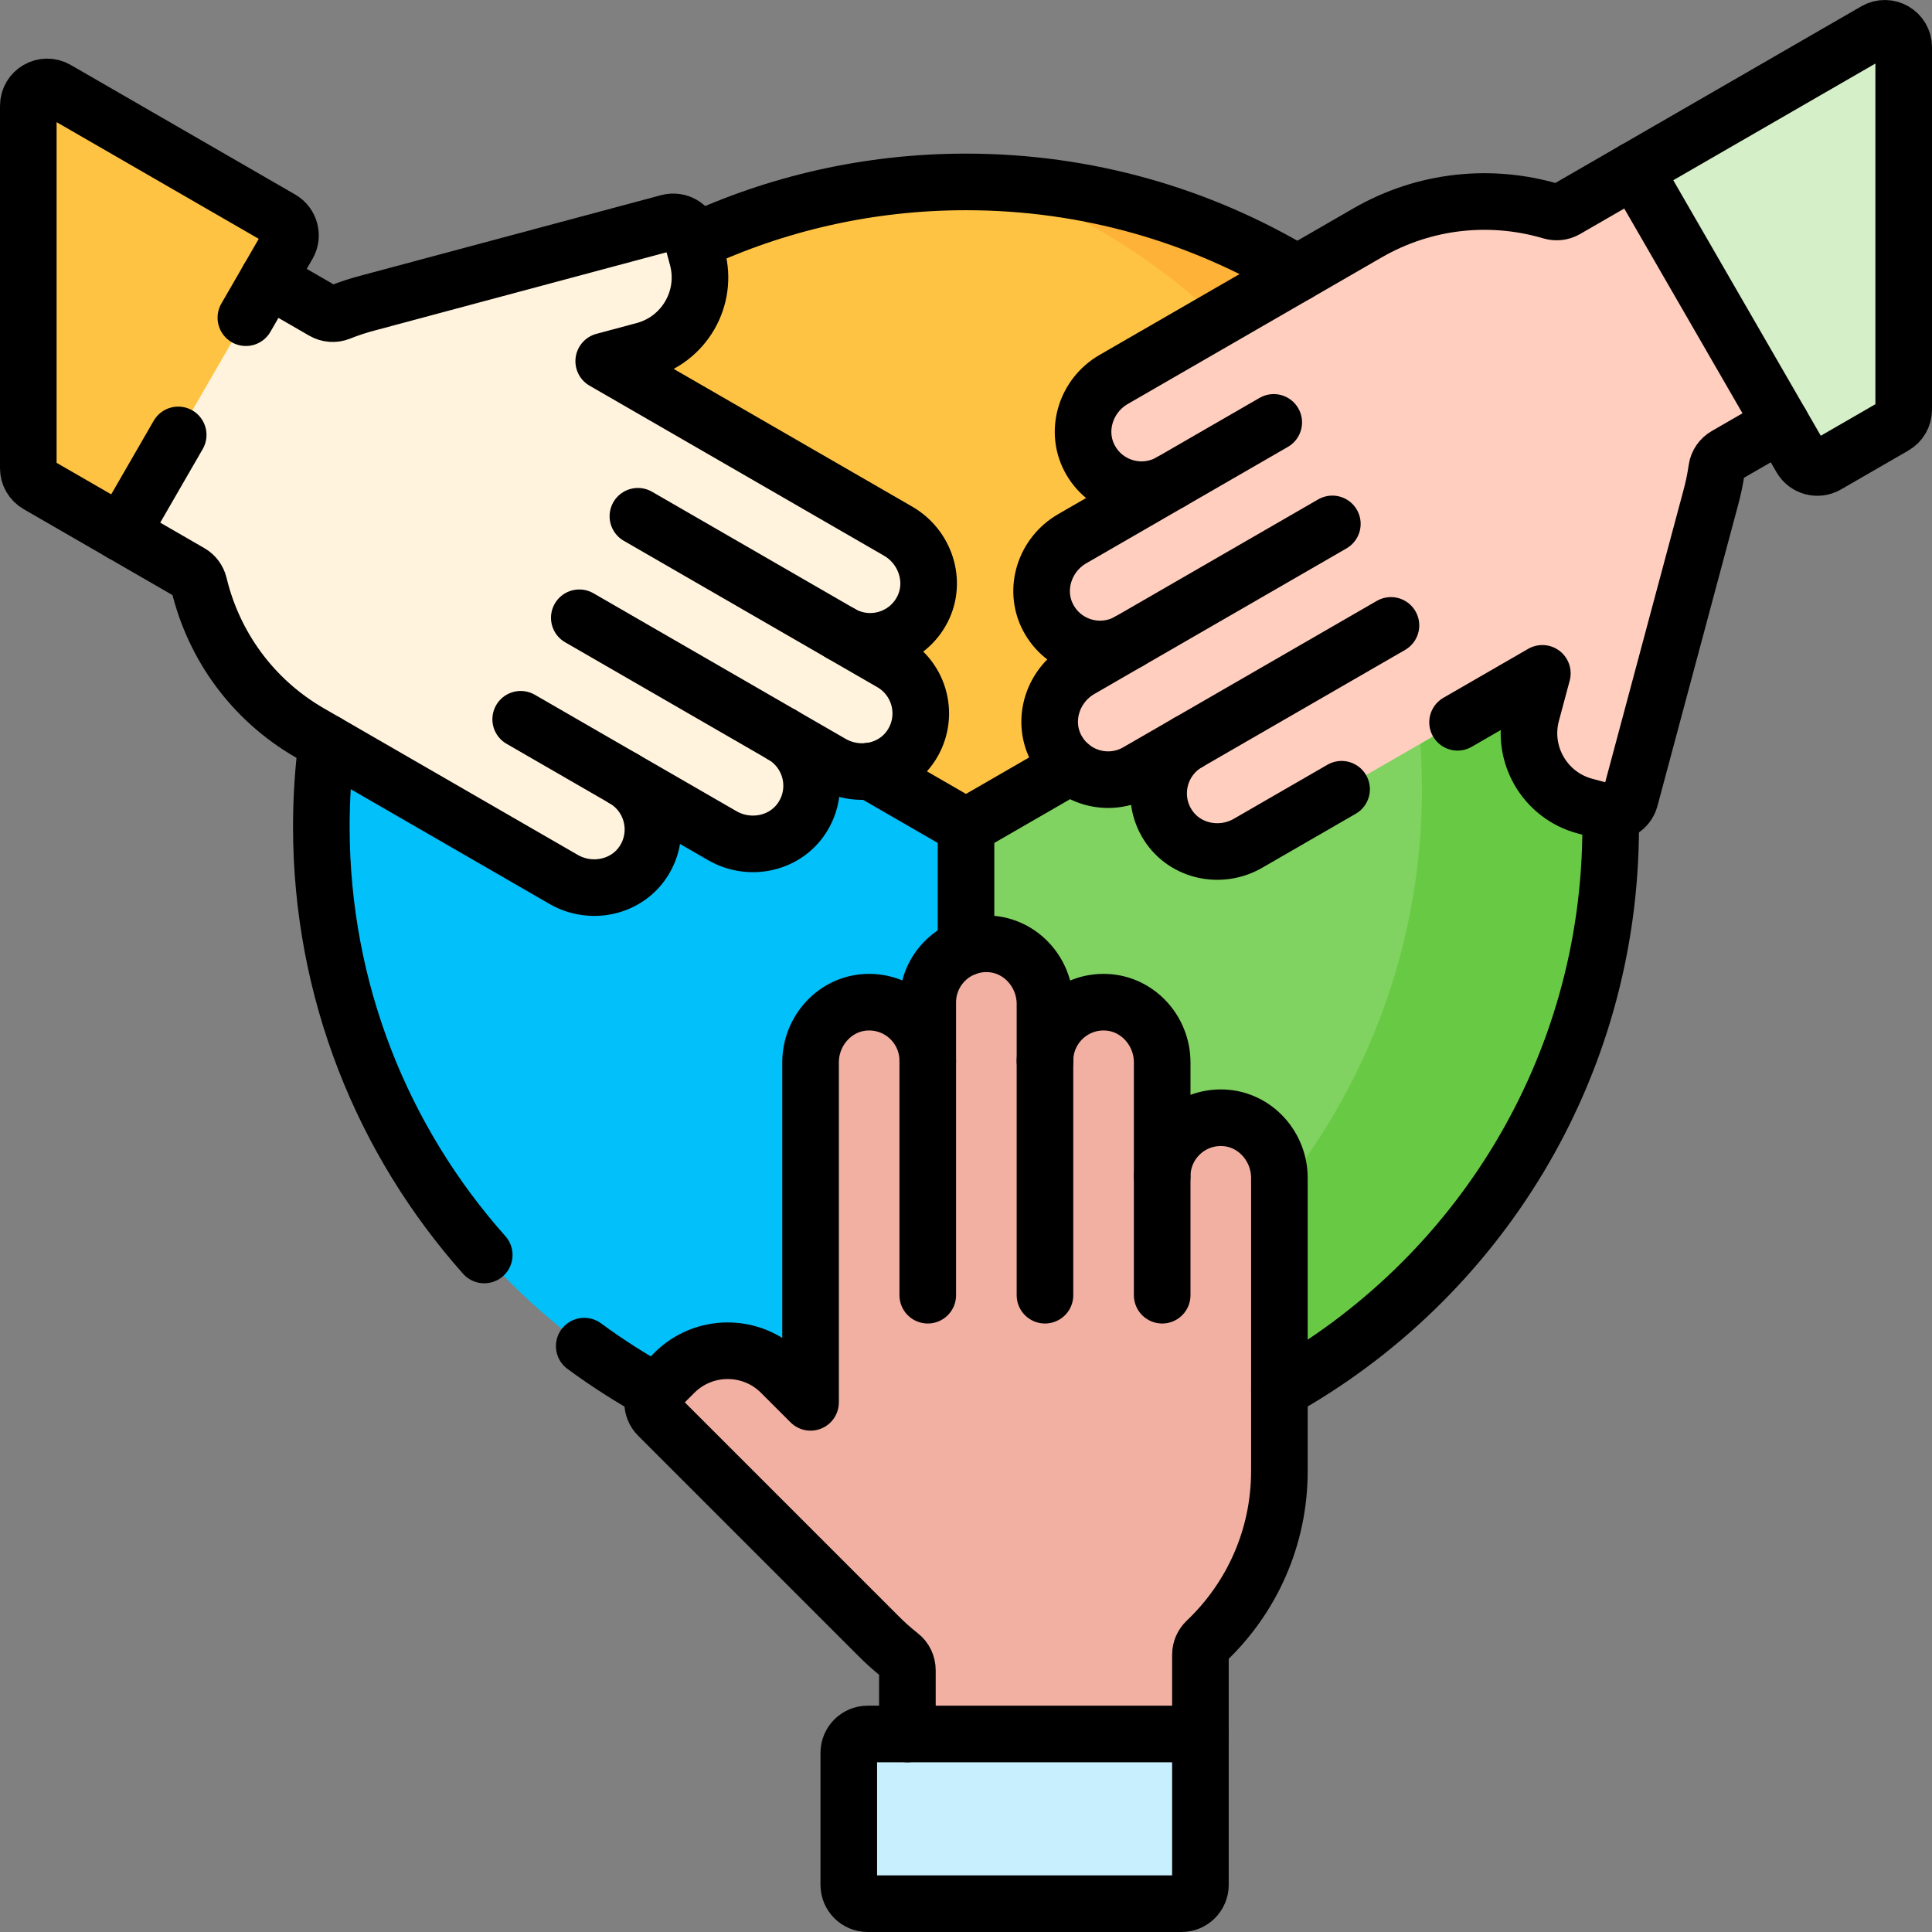
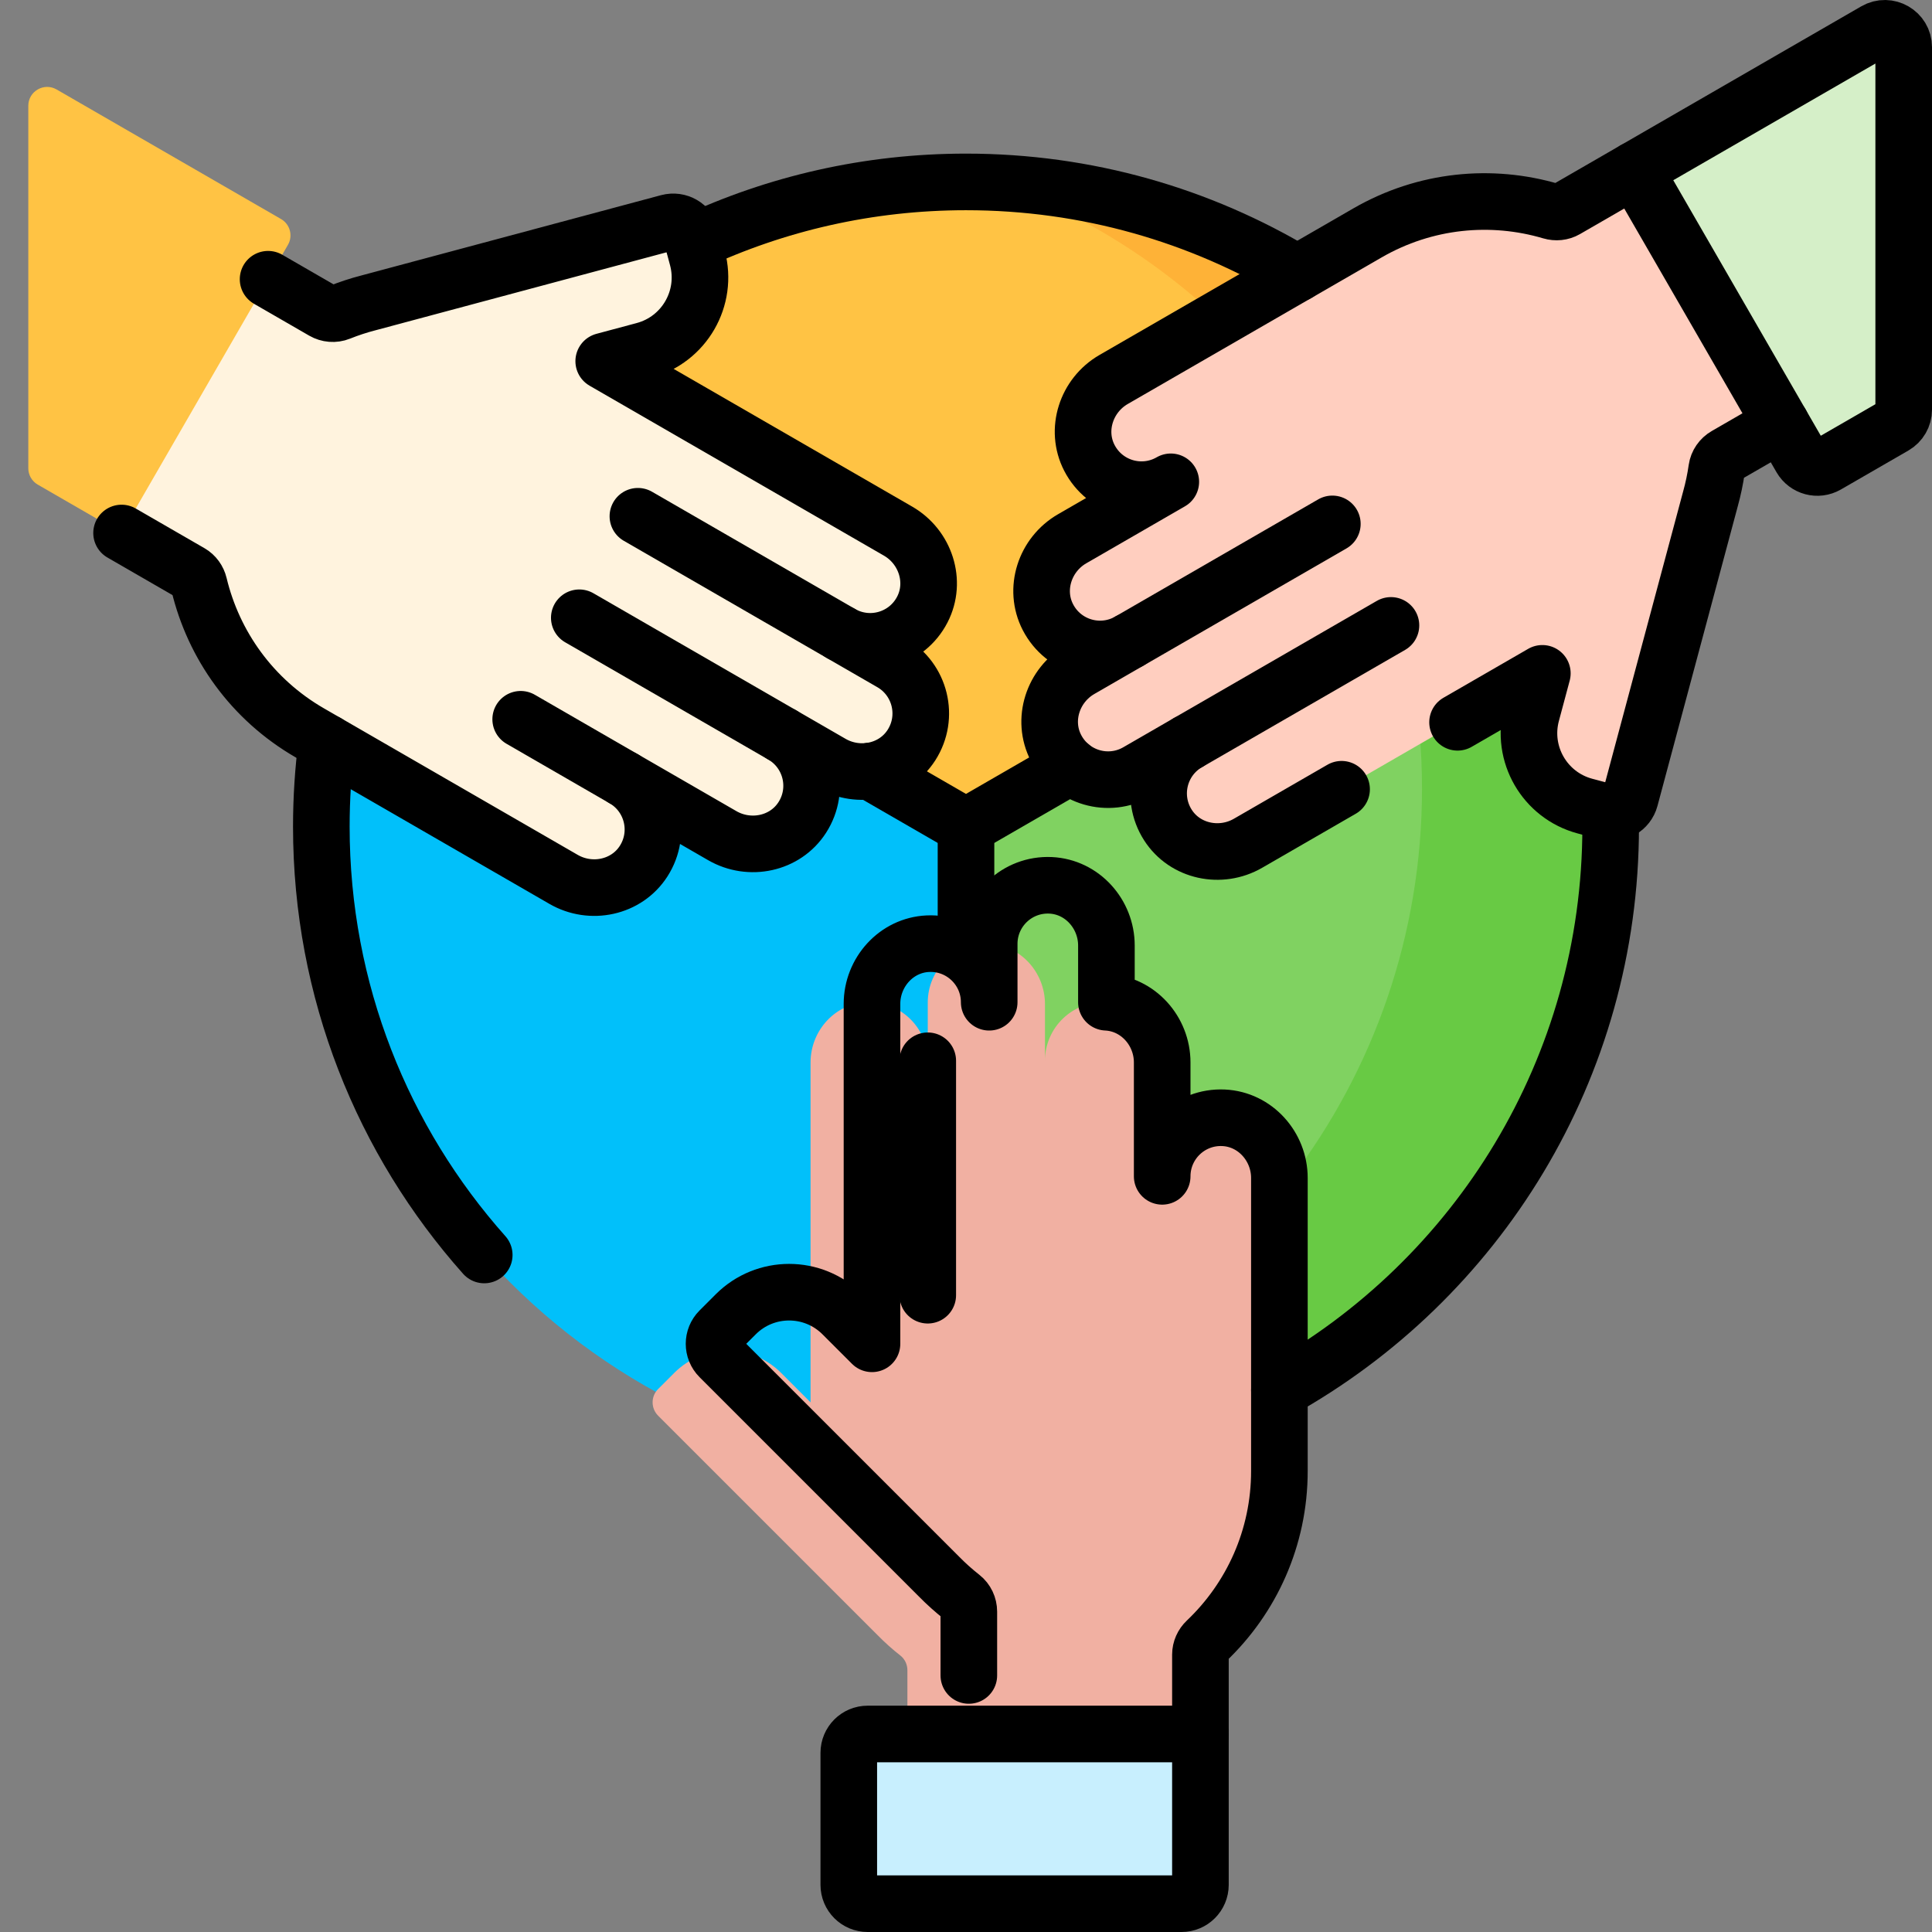
<svg xmlns="http://www.w3.org/2000/svg" version="1.1" id="Capa_1" x="0px" y="0px" viewBox="0 0 512 512" style="enable-background:new 0 0 512 512;" xml:space="preserve" width="512" height="512">
  <rect x="0" y="0" width="512" height="512" fill="#808080" stroke="none" />
  <g>
    <path style="fill:#80D261;" d="M403.979,133.619l-163.903,76.242L256,389.898c94.354,0,170.844-76.489,170.844-170.844&#10;&#09;&#09;C426.844,187.93,418.521,158.751,403.979,133.619z" />
    <path style="fill:#01C0FA;" d="M108.021,133.619c-14.541,25.132-22.865,54.312-22.865,85.436&#10;&#09;&#09;c0,94.354,76.489,170.844,170.844,170.844V202.453L108.021,133.619z" />
    <path style="fill:#FFC344;" d="M403.979,133.619C374.437,82.561,319.23,48.211,256,48.211s-118.437,34.351-147.979,85.408&#10;&#09;&#09;L256,219.055L403.979,133.619z" />
    <path style="fill:#68CA44;" d="M403.979,133.619l-37.269,17.336c6.558,18.136,10.134,37.7,10.134,58.099&#10;&#09;&#09;c0,77.508-51.614,142.959-122.346,163.862L256,389.898c94.354,0,170.844-76.489,170.844-170.844&#10;&#09;&#09;C426.844,187.93,418.521,158.751,403.979,133.619z" />
    <path style="fill:#FEB237;" d="M367.926,154.434l36.053-20.815c-28.246-48.818-79.955-82.363-139.707-85.211&#10;&#09;&#09;C312.957,66.072,351.337,105.237,367.926,154.434z" />
    <path style="fill:#F1B0A2;" d="M324.272,296.227c-8.919-0.419-16.281,6.687-16.281,15.514v-30.185&#10;&#09;&#09;c0-8.363-6.427-15.559-14.781-15.952c-8.919-0.42-16.282,6.687-16.282,15.514v-15.03c0-8.363-6.427-15.559-14.781-15.952&#10;&#09;&#09;c-8.919-0.42-16.282,6.687-16.282,15.514v15.469c0-8.826-7.363-15.933-16.282-15.514c-8.354,0.393-14.781,7.589-14.781,15.952&#10;&#09;&#09;v90.08l-7.82-7.82c-7.81-7.81-20.474-7.81-28.284,0l-4.287,4.287c-1.953,1.953-1.953,5.118,0,7.071l58.17,58.17&#10;&#09;&#09;c1.887,1.923,3.899,3.725,6.022,5.391c1.19,0.934,1.866,2.378,1.866,3.891v16.899l31.062,23.563l46.594-23.563v-21.042&#10;&#09;&#09;c0-1.366,0.589-2.653,1.58-3.594c11.917-11.319,19.348-27.318,19.348-45.052v-77.656&#10;&#09;&#09;C339.053,303.816,332.626,296.62,324.272,296.227z" />
    <path style="fill:#C8EFFE;" d="M318.125,459.523h-88.188c-2.761,0-5,2.239-5,5V499.5c0,2.761,2.239,5,5,5h83.188&#10;&#09;&#09;c2.761,0,5-2.239,5-5V459.523z" />
    <path style="fill:#FFCEBF;" d="M288.698,121.343c4.096,7.934,13.932,10.756,21.576,6.343l-26.141,15.093&#10;&#09;&#09;c-7.243,4.182-10.261,13.345-6.425,20.777c4.096,7.934,13.932,10.757,21.576,6.344l-13.016,7.515&#10;&#09;&#09;c-7.243,4.182-10.261,13.345-6.425,20.777c4.096,7.934,13.932,10.757,21.576,6.344l13.396-7.734&#10;&#09;&#09;c-7.644,4.413-10.117,14.343-5.294,21.857c4.517,7.038,13.963,9.006,21.205,4.824l78.011-45.04l-2.862,10.683&#10;&#09;&#09;c-2.859,10.669,3.473,21.636,14.142,24.495l5.856,1.569c2.667,0.715,5.409-0.868,6.124-3.536l21.292-79.462&#10;&#09;&#09;c0.722-2.596,1.276-5.239,1.658-7.91c0.214-1.498,1.126-2.805,2.437-3.561l14.635-8.449l4.875-38.682l-43.703-28.57l-18.223,10.521&#10;&#09;&#09;c-1.183,0.683-2.592,0.816-3.902,0.429c-15.762-4.661-33.332-3.097-48.69,5.77l-67.252,38.828&#10;&#09;&#09;C287.88,104.748,284.861,113.912,288.698,121.343z" />
    <path style="fill:#D5EFC8;" d="M433.189,45.018l44.094,76.373c1.381,2.391,4.439,3.211,6.83,1.83L502,112.894&#10;&#09;&#09;c1.547-0.893,2.5-2.544,2.5-4.33V12.507c0-3.849-4.167-6.255-7.5-4.33L433.189,45.018z" />
    <path style="fill:#FFF3DE;" d="M170.562,228.223c4.823-7.514,2.349-17.444-5.295-21.857l26.141,15.093&#10;&#09;&#09;c7.243,4.182,16.688,2.214,21.205-4.824c4.823-7.514,2.35-17.444-5.294-21.857l13.016,7.515c7.243,4.182,16.688,2.214,21.205-4.824&#10;&#09;&#09;c4.823-7.514,2.35-17.444-5.294-21.857l-13.396-7.734c7.644,4.413,17.48,1.59,21.576-6.344c3.836-7.431,0.818-16.595-6.425-20.777&#10;&#09;&#09;l-78.011-45.04l10.683-2.862c10.669-2.859,17.001-13.826,14.142-24.495l-1.569-5.856c-0.715-2.667-3.456-4.25-6.124-3.536&#10;&#09;&#09;L97.661,80.26c-2.609,0.673-5.175,1.514-7.679,2.52c-1.404,0.564-2.992,0.427-4.302-0.33L71.045,74L35.108,89.12l-2.891,52.133&#10;&#09;&#09;l18.223,10.521c1.183,0.683,2.003,1.837,2.322,3.165c3.844,15.98,13.984,30.415,29.342,39.282l67.252,38.828&#10;&#09;&#09;C156.599,237.23,166.045,235.262,170.562,228.223z" />
    <path style="fill:#FFC344;" d="M76.311,64.88l-44.094,76.373L10,128.425c-1.547-0.893-2.5-2.544-2.5-4.33V28.039&#10;&#09;&#09;c0-3.849,4.167-6.255,7.5-4.33L74.48,58.05C76.872,59.43,77.691,62.488,76.311,64.88z" />
    <path style="fill:none;stroke:#000000;stroke-width:15;stroke-linecap:round;stroke-linejoin:round;stroke-miterlimit:10;" d="&#10;&#09;&#09;M339.053,368.388c52.369-29.188,87.791-85.124,87.791-149.333c0-1.239-0.013-2.475-0.039-3.708" />
    <line style="fill:none;stroke:#000000;stroke-width:15;stroke-linecap:round;stroke-linejoin:round;stroke-miterlimit:10;" x1="256" y1="251.084" x2="256" y2="219.055" />
-     <path style="fill:none;stroke:#000000;stroke-width:15;stroke-linecap:round;stroke-linejoin:round;stroke-miterlimit:10;" d="&#10;&#09;&#09;M154.827,356.734c6.08,4.475,12.467,8.557,19.123,12.209" />
    <path style="fill:none;stroke:#000000;stroke-width:15;stroke-linecap:round;stroke-linejoin:round;stroke-miterlimit:10;" d="&#10;&#09;&#09;M86.591,196.811c-0.947,7.281-1.435,14.705-1.435,22.244c0,43.578,16.316,83.346,43.173,113.527" />
    <line style="fill:none;stroke:#000000;stroke-width:15;stroke-linecap:round;stroke-linejoin:round;stroke-miterlimit:10;" x1="245.865" y1="281.117" x2="245.865" y2="343.242" />
-     <line style="fill:none;stroke:#000000;stroke-width:15;stroke-linecap:round;stroke-linejoin:round;stroke-miterlimit:10;" x1="276.928" y1="281.117" x2="276.928" y2="343.242" />
-     <line style="fill:none;stroke:#000000;stroke-width:15;stroke-linecap:round;stroke-linejoin:round;stroke-miterlimit:10;" x1="307.99" y1="311.741" x2="307.99" y2="343.242" />
-     <path style="fill:none;stroke:#000000;stroke-width:15;stroke-linecap:round;stroke-linejoin:round;stroke-miterlimit:10;" d="&#10;&#09;&#09;M318.125,459.523v-21.042c0-1.366,0.589-2.653,1.58-3.594c11.917-11.319,19.348-27.318,19.348-45.052v-77.656&#10;&#09;&#09;c0-8.363-6.427-15.559-14.781-15.952c-8.919-0.419-16.281,6.687-16.281,15.514v-30.185c0-8.363-6.427-15.559-14.781-15.952&#10;&#09;&#09;c-8.919-0.42-16.282,6.687-16.282,15.514v-15.03c0-8.363-6.427-15.559-14.781-15.952c-8.919-0.42-16.282,6.687-16.282,15.514&#10;&#09;&#09;v15.469c0-8.826-7.363-15.933-16.282-15.514c-8.354,0.393-14.781,7.589-14.781,15.952v90.08l-7.82-7.82&#10;&#09;&#09;c-7.81-7.81-20.474-7.81-28.284,0l-4.287,4.287c-1.953,1.953-1.953,5.118,0,7.071l58.17,58.17c1.887,1.923,3.899,3.725,6.022,5.391&#10;&#09;&#09;c1.19,0.934,1.866,2.378,1.866,3.891v16.899" />
+     <path style="fill:none;stroke:#000000;stroke-width:15;stroke-linecap:round;stroke-linejoin:round;stroke-miterlimit:10;" d="&#10;&#09;&#09;M318.125,459.523v-21.042c0-1.366,0.589-2.653,1.58-3.594c11.917-11.319,19.348-27.318,19.348-45.052v-77.656&#10;&#09;&#09;c0-8.363-6.427-15.559-14.781-15.952c-8.919-0.419-16.281,6.687-16.281,15.514v-30.185c0-8.363-6.427-15.559-14.781-15.952&#10;&#09;&#09;v-15.03c0-8.363-6.427-15.559-14.781-15.952c-8.919-0.42-16.282,6.687-16.282,15.514&#10;&#09;&#09;v15.469c0-8.826-7.363-15.933-16.282-15.514c-8.354,0.393-14.781,7.589-14.781,15.952v90.08l-7.82-7.82&#10;&#09;&#09;c-7.81-7.81-20.474-7.81-28.284,0l-4.287,4.287c-1.953,1.953-1.953,5.118,0,7.071l58.17,58.17c1.887,1.923,3.899,3.725,6.022,5.391&#10;&#09;&#09;c1.19,0.934,1.866,2.378,1.866,3.891v16.899" />
    <path style="fill:none;stroke:#000000;stroke-width:15;stroke-linecap:round;stroke-linejoin:round;stroke-miterlimit:10;" d="&#10;&#09;&#09;M318.125,459.523h-88.188c-2.761,0-5,2.239-5,5V499.5c0,2.761,2.239,5,5,5h83.188c2.761,0,5-2.239,5-5V459.523z" />
    <line style="fill:none;stroke:#000000;stroke-width:15;stroke-linecap:round;stroke-linejoin:round;stroke-miterlimit:10;" x1="314.815" y1="196.8" x2="368.617" y2="165.738" />
    <line style="fill:none;stroke:#000000;stroke-width:15;stroke-linecap:round;stroke-linejoin:round;stroke-miterlimit:10;" x1="299.284" y1="169.899" x2="353.086" y2="138.837" />
-     <line style="fill:none;stroke:#000000;stroke-width:15;stroke-linecap:round;stroke-linejoin:round;stroke-miterlimit:10;" x1="310.274" y1="127.686" x2="337.554" y2="111.936" />
    <path style="fill:none;stroke:#000000;stroke-width:15;stroke-linecap:round;stroke-linejoin:round;stroke-miterlimit:10;" d="&#10;&#09;&#09;M386.268,191.415l22.47-12.973l-2.862,10.683c-2.859,10.669,3.473,21.636,14.142,24.495l5.856,1.569&#10;&#09;&#09;c2.667,0.715,5.409-0.868,6.124-3.536l21.292-79.462c0.722-2.596,1.276-5.239,1.658-7.91c0.214-1.498,1.126-2.805,2.437-3.561&#10;&#09;&#09;l14.635-8.449" />
    <path style="fill:none;stroke:#000000;stroke-width:15;stroke-linecap:round;stroke-linejoin:round;stroke-miterlimit:10;" d="&#10;&#09;&#09;M433.189,45.018l-18.223,10.521c-1.183,0.683-2.592,0.816-3.902,0.429c-15.762-4.661-33.332-3.097-48.69,5.77l-67.252,38.828&#10;&#09;&#09;c-7.243,4.182-10.261,13.346-6.424,20.777c4.096,7.934,13.932,10.756,21.576,6.343l-26.141,15.093&#10;&#09;&#09;c-7.243,4.182-10.261,13.345-6.425,20.777c4.096,7.934,13.932,10.757,21.576,6.344l-13.016,7.515&#10;&#09;&#09;c-7.243,4.182-10.261,13.345-6.425,20.777c4.096,7.934,13.932,10.757,21.576,6.344l13.396-7.734&#10;&#09;&#09;c-7.644,4.413-10.117,14.343-5.294,21.857c4.517,7.038,13.963,9.006,21.205,4.824l24.807-14.322" />
    <path style="fill:none;stroke:#000000;stroke-width:15;stroke-linecap:round;stroke-linejoin:round;stroke-miterlimit:10;" d="&#10;&#09;&#09;M433.189,45.018l44.094,76.373c1.381,2.391,4.439,3.211,6.83,1.83L502,112.894c1.547-0.893,2.5-2.544,2.5-4.33V12.507&#10;&#09;&#09;c0-3.849-4.167-6.255-7.5-4.33L433.189,45.018z" />
    <polyline style="fill:none;stroke:#000000;stroke-width:15;stroke-linecap:round;stroke-linejoin:round;stroke-miterlimit:10;" points="&#10;&#09;&#09;230.513,204.34 256,219.055 283.738,203.04 &#09;" />
    <path style="fill:none;stroke:#000000;stroke-width:15;stroke-linecap:round;stroke-linejoin:round;stroke-miterlimit:10;" d="&#10;&#09;&#09;M343.795,72.465c-25.657-15.4-55.692-24.255-87.795-24.255c-25.839,0-50.339,5.737-72.295,16.005" />
    <line style="fill:none;stroke:#000000;stroke-width:15;stroke-linecap:round;stroke-linejoin:round;stroke-miterlimit:10;" x1="222.851" y1="167.877" x2="169.049" y2="136.814" />
    <line style="fill:none;stroke:#000000;stroke-width:15;stroke-linecap:round;stroke-linejoin:round;stroke-miterlimit:10;" x1="207.32" y1="194.778" x2="153.518" y2="163.715" />
    <line style="fill:none;stroke:#000000;stroke-width:15;stroke-linecap:round;stroke-linejoin:round;stroke-miterlimit:10;" x1="165.267" y1="206.367" x2="137.987" y2="190.616" />
    <path style="fill:none;stroke:#000000;stroke-width:15;stroke-linecap:round;stroke-linejoin:round;stroke-miterlimit:10;" d="&#10;&#09;&#09;M32.217,141.252l18.223,10.521c1.183,0.683,2.003,1.837,2.322,3.165c3.844,15.98,13.984,30.415,29.342,39.282l67.252,38.828&#10;&#09;&#09;c7.243,4.182,16.688,2.214,21.206-4.825c4.823-7.514,2.349-17.444-5.295-21.857l26.141,15.093&#10;&#09;&#09;c7.243,4.182,16.688,2.214,21.205-4.824c4.823-7.514,2.35-17.444-5.294-21.857l13.016,7.515c7.243,4.182,16.688,2.214,21.205-4.824&#10;&#09;&#09;c4.823-7.514,2.35-17.444-5.294-21.857l-13.396-7.734c7.644,4.413,17.48,1.59,21.576-6.344c3.836-7.431,0.818-16.595-6.425-20.777&#10;&#09;&#09;l-78.011-45.04l10.683-2.862c10.669-2.859,17.001-13.826,14.142-24.495l-1.569-5.856c-0.715-2.667-3.456-4.25-6.124-3.536&#10;&#09;&#09;L97.661,80.26c-2.609,0.673-5.175,1.514-7.679,2.52c-1.404,0.564-2.992,0.427-4.302-0.33L71.045,74" />
-     <path style="fill:none;stroke:#000000;stroke-width:15;stroke-linecap:round;stroke-linejoin:round;stroke-miterlimit:10;" d="&#10;&#09;&#09;M47.226,115.256l-15.009,25.996L10,128.425c-1.547-0.893-2.5-2.544-2.5-4.33V28.039c0-3.849,4.167-6.255,7.5-4.33L74.48,58.05&#10;&#09;&#09;c2.391,1.381,3.211,4.439,1.83,6.83L65.16,84.194" />
  </g>
</svg>